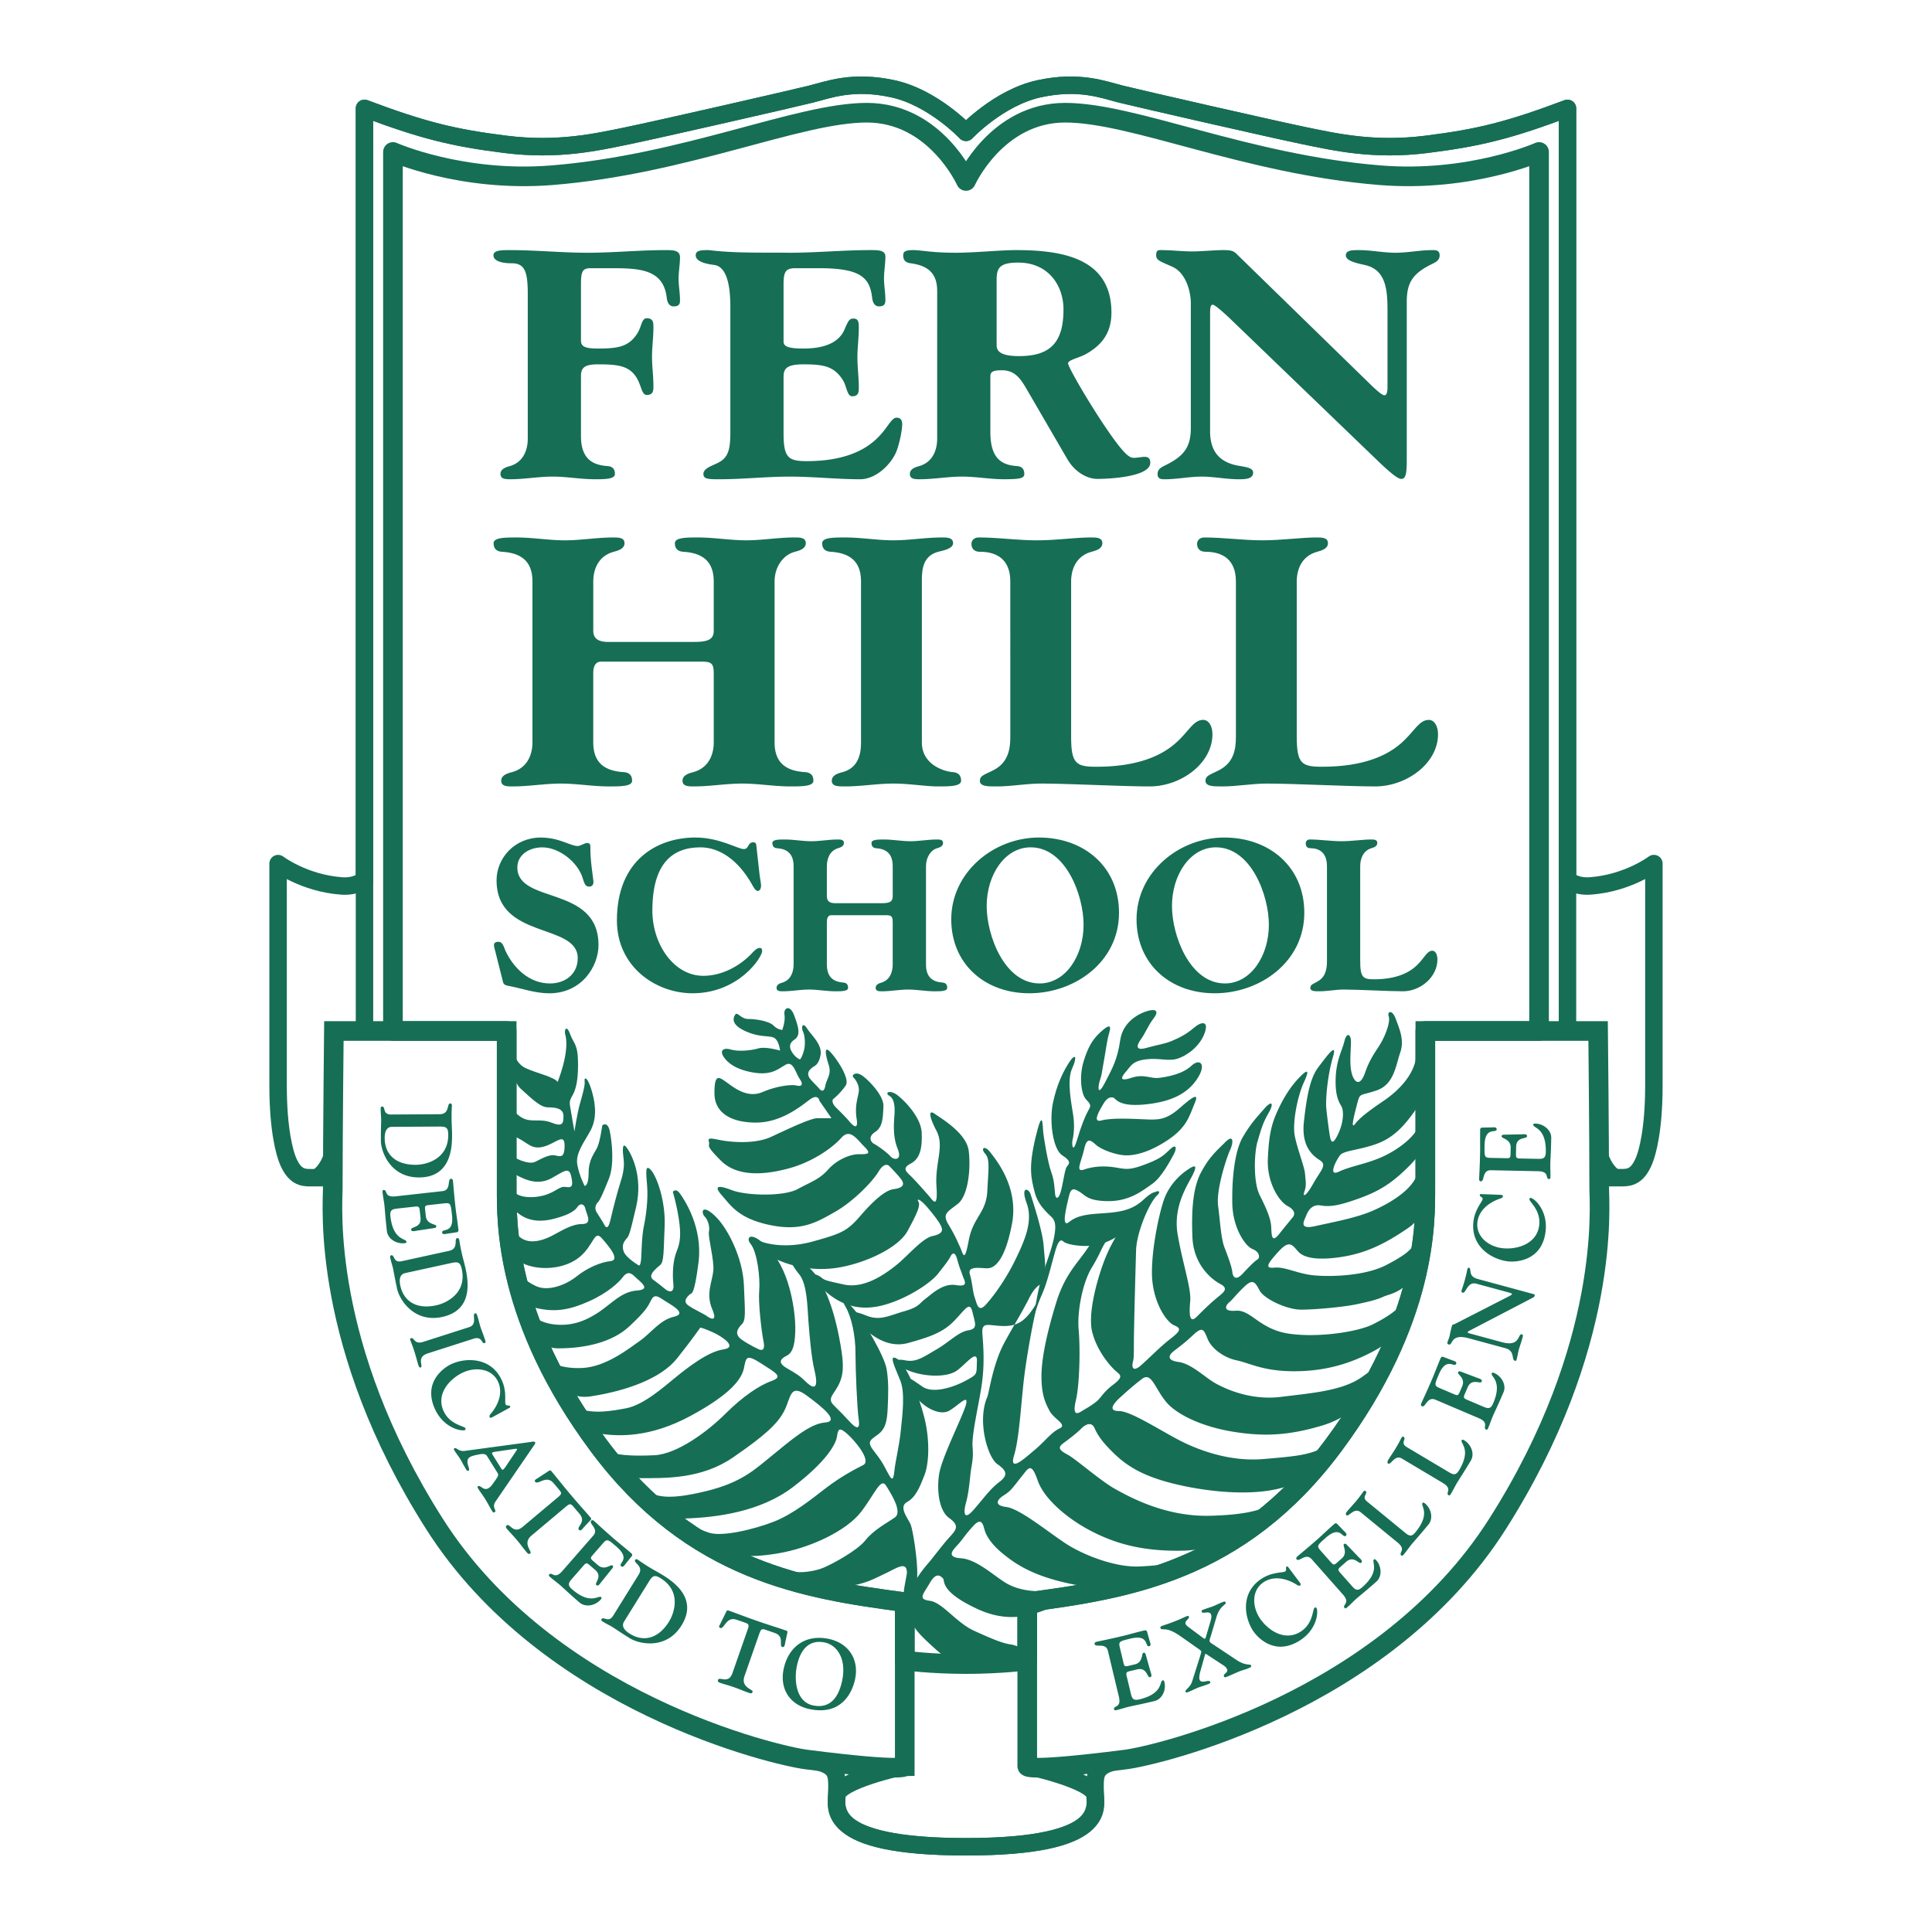
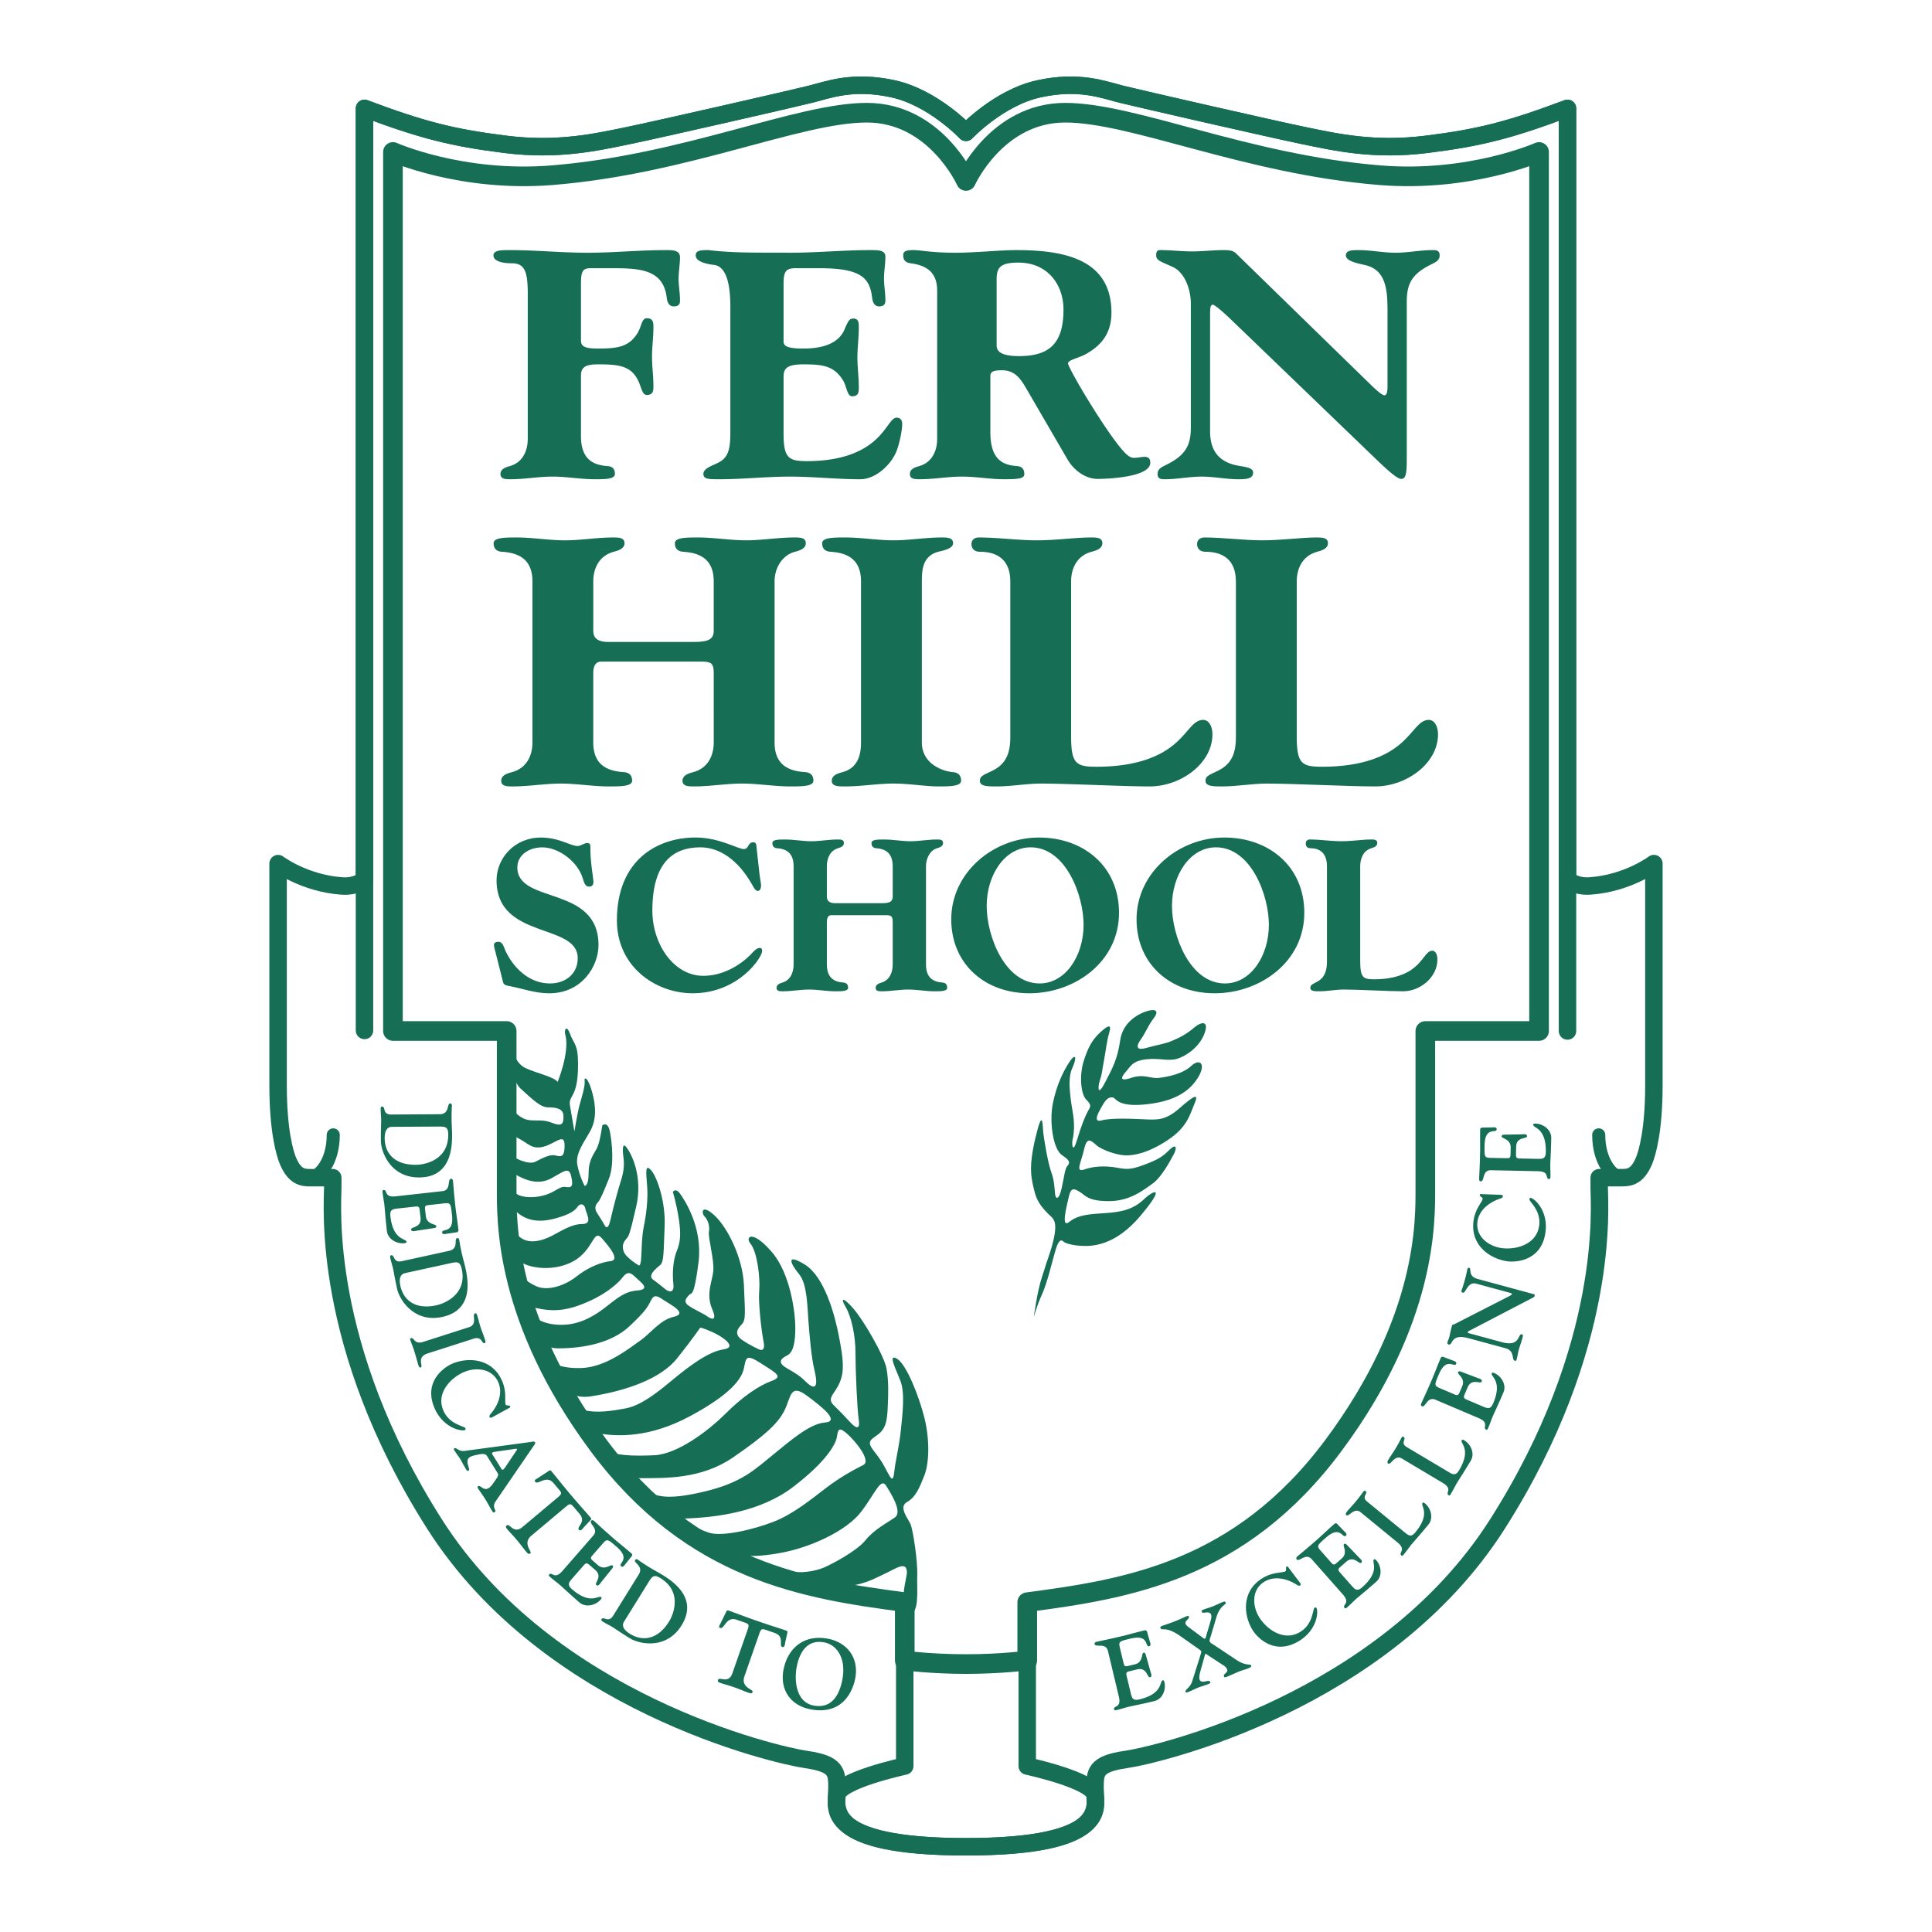
<svg xmlns="http://www.w3.org/2000/svg" width="2500" height="2500" viewBox="0 0 192.756 192.756">
  <path fill-rule="evenodd" clip-rule="evenodd" fill="#fff" fill-opacity="0" d="M0 0h192.756v192.756H0V0z" />
  <path d="M96.377 184.252c14.404 0 12.876-3.917 12.876-5.876 0-1.523 0-2.394 3.055-2.829 3.055-.435 25.75-5.657 37.098-23.502s10.146-31.881 10.146-33.513v-1.035h2.262c.764 0 1.551-.107 2.213-1.686.32-.764.982-3.047.982-7.508V86.159s-2.584 1.959-6.348 2.231c-1.527.111-2.273-.625-2.273-.625V10.812c-5.783 2.176-8.838 2.938-14.074 3.59-5.238.653-9.057-.218-12.221-.87-3.164-.653-16.477-3.7-18.223-4.135-1.746-.435-4.146-1.414-8.184-.544-4.037.871-7.31 4.353-7.31 4.353s-3.273-3.482-7.31-4.353c-4.038-.87-6.438.109-8.184.544-1.746.436-15.057 3.482-18.221 4.135-3.165.652-6.983 1.523-12.221.87-5.237-.652-8.292-1.414-14.076-3.59v76.955s-.745.736-2.272.625c-3.764-.271-6.347-2.231-6.347-2.231v22.144c0 4.461.661 6.744.982 7.508.662 1.578 1.45 1.686 2.213 1.686h2.26v1.035c0 1.632-1.2 15.668 10.147 33.513 11.348 17.845 34.043 23.067 37.099 23.502 3.055.436 3.055 1.306 3.055 2.829.001 1.957-1.526 5.874 12.876 5.874z" fill="none" stroke="#166e55" stroke-width="1.741" stroke-linecap="round" stroke-linejoin="round" stroke-miterlimit="2.613" />
  <path d="M30.942 117.497c.847 0 2.307-1.495 2.307-4.269m128.565 4.269c-.848 0-2.309-1.495-2.309-4.269" fill="none" stroke="#166e55" stroke-width="1.306" stroke-linecap="round" stroke-linejoin="round" stroke-miterlimit="2.613" />
  <path d="M156.389 102.863V10.812c-5.783 2.176-8.838 2.938-14.074 3.59-5.238.653-9.057-.218-12.221-.87-3.164-.653-16.477-3.7-18.223-4.135-1.746-.435-4.146-1.414-8.184-.544-4.037.871-7.31 4.353-7.31 4.353s-3.273-3.482-7.31-4.353c-4.038-.87-6.438.109-8.184.544-1.746.436-15.057 3.482-18.221 4.135-3.165.652-6.983 1.523-12.221.87-5.237-.652-8.292-1.414-14.076-3.59v91.997" fill="none" stroke="#166e55" stroke-width="1.741" stroke-linecap="round" stroke-linejoin="round" stroke-miterlimit="2.613" />
  <path d="M96.377 166.024c3.419 0 6.111-.346 6.111-.346v-5.826c9.82-1.306 21.168-3.021 30.551-15.642 9.383-12.622 9.166-22.415 9.166-25.679v-15.669h11.348v-87.7s-6.838 3.047-15.857 2.321c-13.393-1.078-24.588-6.238-31.424-6.238-6.838 0-9.894 6.809-9.894 6.809s-3.055-6.809-9.893-6.809-18.032 5.161-31.424 6.238c-9.02.726-15.857-2.321-15.857-2.321v87.7h11.348v15.669c0 3.264-.218 13.057 9.166 25.679 9.383 12.621 20.731 14.336 30.551 15.642v5.826c-.002.001 2.69.346 6.108.346z" fill="none" stroke="#166e55" stroke-width="1.958" stroke-linecap="round" stroke-linejoin="round" stroke-miterlimit="2.613" />
  <path d="M90.267 158.138c.141-.701.219-1.196.219-1.196 0-1.306-1.091-.436-2.292.108s-3.273 1.959-8.183.871c-4.91-1.089-3.492-1.959-3.492-1.959s.764.436 2.073.762c1.31.326 2.837 0 3.601-.326.764-.327 3.273-1.633 4.146-2.721s2.183-1.74 2.946-2.285c.764-.544-.328-2.285-.873-3.155-.546-.87-1.091.762-2.51 2.611-1.418 1.851-5.019 3.591-8.292 4.135-3.273.544-4.583.218-6.766-.87-2.182-1.088-2.291-2.176-2.291-2.176s.873.543 2.183.979c1.309.436 4.474-.326 6.438-1.088s3.818-2.285 5.237-3.373c1.418-1.088 2.837-1.85 3.709-2.285.873-.436-.873-2.502-1.637-3.155s-.873-.436-.982.326-1.091 2.503-4.364 5.005c-3.273 2.503-7.638 3.047-10.802 3.156-3.165.108-4.583-3.265-4.583-3.265s0 .218.982.653c.982.435 2.073.762 5.673-.109 3.601-.87 4.91-2.176 6.656-3.59 1.746-1.415 3.71-3.156 5.237-3.265 1.527-.109-.218-1.523-1.854-2.721-1.637-1.196-1.528.218-2.183 1.523-.654 1.306-1.964 2.503-5.128 4.679-3.165 2.176-6.765 2.067-9.275 2.067-2.509 0-3.601-2.829-3.601-2.829.982.545 2.728.653 5.019.545 2.292-.109 5.347-2.395 7.092-4.136 1.746-1.74 3.382-2.829 4.583-3.264 1.2-.436.546-.762-.981-1.741-1.528-.979-1.528-.652-1.746.436s-1.31 2.611-5.347 4.787c-4.037 2.177-7.201 2.067-9.165 1.741s-2.51-2.503-1.31-2.285 2.291.108 4.037-.218 3.71-2.067 4.91-3.047c1.2-.979 3.273-2.611 4.801-2.828 1.527-.218-.109-1.306-1.091-1.741-.982-.436-1.2-.436-1.2-.436s-.655.979-2.292 3.047-5.128 3.265-8.62 3.809c-3.492.544-4.256-3.591-4.256-3.591s.982.87 3.383.762c2.4-.109 4.691-1.959 5.783-2.721s1.964-2.067 3.382-2.394c1.419-.326-.327-1.196-.981-1.632-.655-.436-.982-.653-1.31 0-.327.652-.545 1.088-2.183 2.611-1.637 1.523-4.255 2.176-7.092 2.176s-2.837-3.591-2.837-3.591.654.979 2.4 1.197c1.746.218 3.164-.326 4.474-1.197 1.31-.87 2.291-2.067 3.819-2.176s.327-.87-.218-1.415c-.546-.543-.873-.326-1.2.109s-1.419 1.523-3.383 2.394c-1.964.871-3.382 1.088-5.237.653-1.854-.436-1.746-3.482-1.746-3.482s.545.762 1.746 1.306 2.946-.108 4.037-.979c1.091-.87 2.4-1.414 3.383-1.522.982-.109-.109-1.415-.873-2.285s-.764.653-2.182 1.85-3.819 1.415-5.456.762-1.637-4.135-1.637-4.135-.109.108.873 1.197c.982 1.088 2.509.544 3.382.108.873-.436 1.964-1.197 3.055-1.197 1.091 0 .437-.979.327-1.523-.109-.544-.545-.544-.764-.217-.218.326-.655.762-2.291 1.196-1.637.436-2.946.218-4.037-.87-1.092-1.088-.109-2.067-.109-2.067.109.762 1.637.979 2.946.653 1.309-.327 1.637-.979 2.292-.871.655.109.764-.108.545-1.088s-.764-.436-1.964.218c-1.2.652-2.4.326-3.709-.436-1.31-.762-.437-2.285-.328-1.959.109.327 1.746 1.089 2.401.763.655-.327 1.418-.763 1.964-.653.545.108.981.326.981-.979s-.873-.218-2.073.108c-1.201.327-1.528-.326-2.619-.87-1.091-.544-.873-3.373-.873-3.373s.546.979 1.418 1.414c.873.436 1.746 0 2.837.436s1.2.109 1.2-.652-.764-.871-1.528-.871-1.527-.762-2.728-1.85-.836-4.025-.836-4.025.218 1.45 1.309 1.958 2.837.871 3.201 1.378c0 0 1.164-2.828.8-4.569-.218-.58.072-1.233.437-.218.363 1.016.8.943.8 3.047s-.363 2.756-.654 3.264c-.291.509-.146.799-.073 1.307s.364 2.104.364 2.104.291-1.813.509-2.611c.218-.799.582-1.959.51-2.395-.073-.435.291-.507.727 1.016.437 1.523.437 2.829-.146 3.917-.582 1.089-1.528 2.249-1.31 3.409.218 1.161.728 2.104.728 2.104s.399.055.399-1.306c0-1.359.6-1.959.873-2.557.272-.6.491-2.176.491-2.176s.545-.491.764.652c.218 1.142.437 3.318-.109 4.678-.546 1.36-.873 2.122-1.091 2.34-.219.218-.382.599-.11 1.034.273.436.601.925.71 1.142.109.218.381.762.655-.435.272-1.197.764-3.047.982-3.7.218-.652.437-1.522.327-2.338-.109-.817-.164-1.741.272-1.197.437.544 1.692 2.829.982 5.93-.709 3.1-.764 2.938-.982 3.21-.217.271-.491.599-.272 1.251s1.528 1.414 1.528 1.414.163.056.218-.652c.054-.707.054-2.23.272-3.265.219-1.034.437-2.666.327-4.025-.108-1.361-.218-2.23.383-1.577.6.652 1.472 3.155 1.363 5.603-.109 2.449-.054 3.537-.437 3.862-.381.328-1.31 1.034-.709 1.47.6.435.982.762 1.254.979.273.217.874.435.764-.545-.109-.979-.054-2.338.328-3.264.383-.925.437-1.741.218-3.209-.218-1.47-.6-2.721-.6-2.721s.272-.436.708.162c.437.599 2.292 3.374 1.855 6.855-.437 3.482-.709 3.047-.873 3.21-.163.163-.764.653-.163 1.089.599.435 1.637.869 1.964 1.142 0 0 1.091.762.437-.762-.655-1.523 0-2.72.109-3.808.109-1.089-.545-3.373-.436-3.918.108-.544-.109-1.196-.437-1.523-.328-.326-.328-1.306.981-.108 1.31 1.197 2.837 4.243 2.946 6.964.109 2.72.218 3.481-.218 3.917-.436.436-.764.979 0 1.523s1.746.979 1.746.979.655.326.437-.762c-.218-1.088-.545-3.917-.437-5.114.109-1.196-.182-3.851-.873-4.679-.545-.652.109-1.469 2.073.762 1.964 2.23 2.401 6.256 2.401 7.616s-.165 2.448-.818 2.775c-.656.326-.983.707-.055 1.251.927.544 1.309.762 1.855 1.306.545.544 1.494 1.27.928-1.088-.329-1.36-.492-3.536-.601-4.896s-.109-3.7-.928-4.679c-.817-.979-1.418-2.176.546-.979s3.001 4.95 3.438 7.236c.437 2.284.545 3.427.054 4.569-.49 1.143-1.31 1.523-.6 2.23.708.708 1.091 1.088 1.637 1.688.546.598 1.036.87.873-.218-.165-1.088-.327-5.006-.327-6.692 0-1.688-.383-3.536-.982-4.57-.601-1.033-.165-.925.818.218s3.055 4.679 3.273 5.984c.218 1.306.164 2.558.109 3.809-.054 1.252-.163 2.122-.982 2.72-.818.6-1.145.708-.327 1.741.818 1.034.981 1.47 1.309 2.067.328.6.545.979.655-.109.109-1.088.492-2.502.654-4.134.165-1.633.437-3.7-.054-4.95-.492-1.252-1.255-2.721-.328-2.177.927.544 2.183 3.7 2.728 5.876s.492 4.515 0 5.767c-.492 1.251-.873 2.177-1.746 2.665-.873.49.163 1.688.381 2.231.219.544.709 3.591.654 5.06-.054 1.469.273 3.917-.873 3.917-.645-.002-.537-2.124-.373-2.94z" fill-rule="evenodd" clip-rule="evenodd" fill="#166e55" />
-   <path d="M98.504 139.369c-1.047 2.438.057 6.038.982 6.69.928.653 1.146 1.089.221 1.797-.928.706-1.475 1.523-2.564 2.773-1.092 1.252-.983.055-.765-.706.218-.762.327-1.741.437-2.775.109-1.033.329-1.523.219-2.774-.11-1.252.654-4.352.926-6.311.273-1.959.164-3.591.055-4.951-.107-1.36.602-.815 2.184-.815 1.58 0 2.346-.762 3.383-2.558 1.037-1.795.654-3.917.545-5.44s-1.145-4.625-1.311-5.169c-.164-.544-1.037-.87-.381.925.654 1.795-.219 3.755-1.146 5.658-.926 1.905-2.072 3.482-2.891 4.407s-.928-.055-1.146-.653c-.217-.599-.217-1.414-.491-2.339-.272-.926 1.254-.545 1.856-.598.6-.056 1.637-.708 2.346-4.408.709-3.699-1.637-6.473-2.182-7.181-.547-.708-.982-.38-.492.163.492.545.328 1.469.217 3.7-.107 2.229-1.416 2.611-1.854 4.95-.437 2.34-.545 1.359-.873.652-.327-.707-.491-1.142-1.146-2.229-.655-1.089-.109-1.252.927-2.067 1.036-.816 1.31-3.482 1.091-5.278-.218-1.794-2.782-3.265-3.382-3.699-.601-.436-.655.108.164 1.688.818 1.576-.164 3.153 0 5.549.163 2.393-.382 1.359-.819.87-.436-.49-1.2-1.36-1.69-1.85-.492-.49-.982-.816-.055-1.306.928-.49 1.146-1.522 1.091-3.046-.054-1.525-1.637-3.157-2.4-3.755-.764-.599-1.363-.272-.818.054.546.327.546 1.252.491 2.014-.054.762-.163 2.067.327 3.264.492 1.197-.381 1.144-.708.762-.327-.38-1.31-1.088-1.637-1.25-.327-.164-.655-.708.109-1.197.764-.49.764-1.47.817-2.558.055-1.088-1.582-2.721-2.182-3.102-.599-.381-1.036 0-.818.219.219.217.6.761.546 1.359-.055.598-.437 1.415-.219 2.774.219 1.36-.545.49-.764.219-.218-.273-.945-.998-1.31-1.361-.363-.362-.4-.725-.254-.834a6.72 6.72 0 0 0 1.236-1.342c.437-.653-.8-2.539-1.491-3.301-.691-.762-.546.182-.218 1.197.327 1.016-.182 1.378-.328 2.14-.146.762-.473.436-.654.218-.182-.218-.8-.798-.946-1.052-.332-.579.218-.906.328-1.016.108-.108.618-.181.8-1.233.182-1.052-.909-1.958-1.346-2.647-.437-.688-.618-.146-.4.326s.218 1.342.109 1.777c-.109.436-.291.943-.437.979 0 0-.327-.109-.654-.544-.327-.436-.546-.979.109-1.415.655-.435.437-1.196 0-2.394-.436-1.196-1.091-.762-.982-.108.109.652-.218 1.523-.218 1.523s-.437 0-.873-.436-1.746-.653-2.51-.653-1.091-.762-1.31-.435c-.218.326-.437.979.982 1.632 1.418.653 2.291.436 2.837.653.545.217.654 1.305.654 1.305s-1.418-.435-2.182-.217c-.764.217-1.964.326-2.728.108s-1.091.108-.764.653c.327.544 1.091 1.306 2.946 1.632 1.854.326 2.51-.326 3.273-.762s.982.762 1.418 1.414c.437.653.109.762-.327.653s-1.854 0-3.382.652c-1.528.653-2.837-.435-3.601-.979s-1.2-.871-1.2 1.088S72.918 112 75.427 112s4.474-1.632 5.347-2.285c.873-.652.982.109.982.109l1.2 1.74h-1.418c-.655 0-2.946 1.088-4.583 1.851-1.637.762-4.037.544-5.128.326s-1.2-.218-1.091.218c.108.435-.437.218 1.2 1.85 1.637 1.633 4.365 1.414 6.765.762s4.364-2.067 5.237-3.047 1.527.109 2.292.87c.764.762.327.762-.545.762-.873 0-2.183.545-3.056 1.524-.873.979-1.637 1.196-3.055 1.958-1.419.762-5.128.653-6.547.108-1.418-.544-1.855-.435-.982.545.873.979 1.636 2.284 4.801 2.938 3.165.652 4.692-.326 6.438-1.306 1.745-.979 3.709-2.938 4.364-4.026.654-1.088 1.091-.544 1.091-.544s.546.544 1.091 1.197c.545.652.218.979-.655 1.088s-2.073 1.196-3.382 2.72c-1.31 1.523-1.964 1.741-4.692 2.503s-4.914.225-5.674-.218c-.654-.38-1.146 0 .709 1.252 1.854 1.251 4.419 1.959 7.092 1.633 2.673-.328 6.328-1.905 7.312-3.7.98-1.796 1.308-2.558 1.091-2.938-.219-.382.217-.219.872.544.655.762 1.146 1.413 1.365 1.85.218.436.218.815-.819 1.033-1.036.218-2.454 1.959-3.6 2.883-1.146.926-3.219 2.395-5.239 1.96-2.018-.436-1.909-.436-2.345-.762-.437-.327-1.637-.654.055 1.033 1.691 1.687 3.6 2.394 5.946 1.85 2.346-.544 4.91-2.177 5.728-3.21.819-1.033 1.091-1.415 1.255-1.74.163-.326.437-.49.654.325.219.816.382 1.144.546 1.632.163.49.654 1.144-.654.926-1.31-.218-2.4.87-3.056 1.36-.654.489-.601.815-2.128 1.251-1.528.436-2.399.979-3.764.436-1.364-.544-2.073-.599-.873.652 1.2 1.252 2.946 2.666 5.073 2.067 2.128-.598 3.438-1.033 4.583-2.23 1.146-1.197 1.528-1.958 1.802-.816.271 1.144.545 1.633-.438 1.795-.981.164-1.854 1.144-3.164 1.905s-2.019 1.306-3.11 1.088c-1.091-.218-1.582.164.109.925 1.692.762 4.038.801 5.02.109.927-.653 2.073-2.231 2.018-.926s.109 1.252-1.091 1.905c-1.2.652-3.273 1.359-4.364.598s-2.237-1.632-1.2.218c1.036 1.85 2.946 2.774 3.928 2.176.982-.598 1.909-1.686 1.637-.598-.273 1.088-2.4 5.223-2.673 6.909-.272 1.687 0 3.699.982 4.406s.818 1.089.109 1.851c-.708.762-1.667 2.071-2.182 2.665-1.036 1.197-1.418 1.959-1.8 2.829-.382.87-.437 1.632-.382 1.796.579 1.73.982 2.23 3.055 4.08s3.874 1.36 7.42 1.088c3.545-.271.764-1.577-.055-1.687-.818-.108-1.855-.544-3.656-1.36-1.799-.815-3.164-2.829-4.418-2.992-1.255-.163-.654-.652 0-1.795.655-1.143 1.091-.653 1.31-.436s-.371 1.287 3.437 3.047c4.475 2.066 7.256-.436 9.984-1.143 2.727-.707-.164-.925-2.184-.707-2.02.217-3.6 0-4.801-.653-1.199-.653-3-2.447-4.637-2.557-1.637-.108-.709-.925-.272-1.414.437-.49.764-1.034 1.529-1.851.764-.816.928-.163 1.09.436.164.598.709 1.469 1.855 2.395 1.145.924 2.893 2.229 7.037 3.046 4.146.815 8.783-.979 11.457-2.176 2.674-1.197.764-1.034-.436-.49-1.201.544-2.074.762-4.475.87-2.4.109-5.619-1.142-7.42-2.339-1.801-1.196-4.527-3.428-5.838-3.591-1.309-.163-.928-.762-.217-1.196.709-.436.982-.926 1.691-1.796.709-.871.98-1.577 1.637.326.654 1.904 3.055 3.863 5.236 5.006s4.91 2.122 9.33 2.013c4.418-.108 8.291-3.319 9.547-4.569 1.254-1.252.873-1.252-.164-.49-1.035.762-2.346 1.469-6.766 1.578-4.418.108-7.965-1.85-9.438-2.667-1.473-.815-3.928-2.991-4.746-3.427s-1.037-.707-.438-1.143 1.311-.979 1.801-1.469c.492-.49 1.037-.652 1.309-.055.273.599.654 1.306 2.02 2.611 1.363 1.306 3 2.231 5.838 2.938 2.838.708 6.766 1.197 9.82.653s3.764-1.687 4.91-2.992c1.145-1.306 1.963-2.23.436-1.36-1.527.871-3 .979-6.164 1.252-3.164.271-6.164-.762-8.131-1.741-1.963-.979-5.072-3.046-6.271-3.046-1.201 0-.492-.817.107-1.361.602-.544 1.254-1.142 2.184-1.85.926-.707 1.254.87 2.346 2.231 1.09 1.359 3.711 2.556 6.766 3.046 3.053.489 5.455.381 8.783-.599s4.473-3.047 5.51-4.896.545-1.414-1.42 0c-1.963 1.415-5.072 1.632-8.127 2.014-3.057.38-5.566-.816-6.547-1.36-.982-.545-2.4-1.959-3.656-2.121-1.254-.164-.98-.708-.49-1.089s1.037-.761 1.963-1.632c.93-.87 1.037-.49 1.42.436.381.924 1.582 1.849 2.891 2.121 1.311.271 2.619 1.088 5.729 1.088s5.729-.762 8.238-2.176c2.51-1.415 3.055-4.353 3.438-5.495.381-1.143 0-1.251-.383 0s-1.91 2.23-3.438 2.992-5.51 1.36-8.4.925c-2.893-.435-3.764-2.394-5.238-2.284-1.473.108-.982-.599-.654-.871s.709-.816 1.527-1.578c.818-.761 1.037-.38 1.473.436.436.816 2.674 1.904 4.146 1.904s4.311-.272 5.564-.544c1.256-.272 1.965-.436 2.674-.762s3.055-.49 3.656-4.352c.6-3.863.109-3.157-.219-1.851s-.982 1.904-3.164 3.046c-2.182 1.143-5.729 1.198-7.312 1.034-1.58-.163-2.836-.87-3.873-.762s-.654-.435.438-1.632 1.363-.598 1.963.055c.602.653 2.074.871 4.42.489 2.346-.38 4.256-1.306 6.547-2.883 2.291-1.578 1.691-4.517 1.691-6.095 0-1.577-.381-1.468-.709.382s-2.945 3.319-4.582 4.025c-1.637.708-4.037 1.144-5.729 1.523-1.693.382-1.037-.598-.875-1.034.166-.434.547-1.195 1.475-1.033.928.164 1.855 0 3.818-.706 1.963-.708 3.164-1.47 4.637-2.884 1.475-1.415 1.855-2.068 1.965-4.462s-.273-1.523-.545-.218c-.273 1.306-2.184 2.721-3.766 3.427-1.582.708-3.164.926-4.309 1.47-1.146.545-.275-1.142.107-1.632s1.855-.49 3.656-1.142c1.799-.653 2.891-1.96 3.982-3.537 1.09-1.578 1.199-5.114.873-7.128-.328-2.012-.764-.598-.873 1.633s-2.074 3.917-3.273 4.733c-1.201.816-2.346 1.632-2.838 2.285-.49.652-.162-.653.164-1.904.328-1.252.219-.816 1.965-1.415 1.746-.598 1.908-2.501 2.346-3.754.436-1.25-.055-2.339-.438-3.373-.381-1.034-.871-.706-.707-.271.162.435-.164 1.522-.656 2.448-.49.925-1.145 1.578-1.691 3.155-.545 1.578-1.145.925-1.363 0s-.055-2.23-.055-3.047c0-.815-.436-.979-.654-.055s-.82 1.851-.873 3.754c-.055 1.905.436 2.449.6 2.774.164.327.273 1.36-.326 2.666-.602 1.306-.766.817-.875.109a55.76 55.76 0 0 1-.326-2.557c-.109-1.034.164-3.537.654-5.169s-.654-.054-1.473 1.034-1.145 2.937-1.418 5.386c-.273 2.447.818 3.373 1.582 3.863.764.489.109.979-.656 2.339-.762 1.36-1.09 1.36-.871.762s.109-1.033.055-1.741-.82-2.611-1.037-3.863c-.219-1.251.273-3.862.928-5.276.654-1.415.273-1.252-.547-.381-.816.871-1.473 1.904-2.072 3.209-.6 1.307-.873 2.34-.982 4.788-.109 2.447 1.146 4.299 1.965 4.734.818.434.709.87.545 1.088s-.545.652-1.363 1.686c-.818 1.034-.764.055-.818-.762-.055-.815-.49-1.795-1.146-3.101-.654-1.306-.545-4.243-.217-5.331.326-1.088.49-1.796 1.09-2.83.6-1.033.328-1.305-.383-.489-.707.816-1.361 1.469-2.182 2.884-.816 1.413-1.09 4.188-1.037 6.638.057 2.447 1.311 4.243 2.02 4.515.709.272.764.87.492 1.033-.273.164-.764.654-1.475 1.415-.709.762-.98.327-1.037-.163-.053-.489-.381-1.415-.762-2.394-.383-.979-.438-2.557-.654-4.188-.221-1.633.871-4.898 1.199-5.604.328-.707.381-1.633-.492-.762-.871.87-1.582 1.468-2.4 2.991-.818 1.524-.98 3.755-.871 6.476.107 2.72 1.854 4.189 2.781 4.678.928.49.273.871-.438 1.47-.707.599-1.145 1.033-1.908 1.795s-.764-.326-.654-1.577c.109-1.252-.764-3.754-1.256-6.638-.49-2.884 1.092-5.06 1.527-5.984.438-.925.273-1.034-.654-.381s-1.691 1.578-2.127 2.611c-.438 1.034-1.311 4.733-1.311 7.562s1.42 4.95 2.238 5.276c.818.327.49.653-.492 1.415-.98.762-2.127 1.958-2.891 2.611-.766.653-.873.108-.766-.326.109-.436.109-.653.109-1.959s.166-7.452.221-9.249c.053-1.795 1.334-4.792 2.127-5.494.49-.435 0-.979-2.018 1.306-2.02 2.285-2.893 4.135-3.438 5.657-.547 1.524-1.527 4.896-1.037 6.747.49 1.85 1.691 3.21 2.182 3.699.492.489 1.092.599-.055 1.469s-1.199 1.306-1.746 1.741c-.545.435-.98.652-1.418.926-.436.271-.982.543-.6-1.089.381-1.632.436-5.223.273-7.019-.164-1.795.381-4.679 1.309-6.202.926-1.522.982-2.067 1.582-2.829s-1.037-.544-2.018.925c-.982 1.47-2.238 2.558-3.111 5.387s-1.473 5.494-1.473 7.345c0 1.85.381 2.665.818 3.482.438.814 1.801 1.358.982 1.74-.818.381-1.42 1.251-2.455 2.121-1.037.871-2.619 2.34-2.072.545.545-1.795.709-5.55 1.035-8.053.328-2.502 1.146-7.127 1.691-8.27.545-1.142-.436-.924-1.199.599-.764 1.523-1.758 3.095-2.566 4.625-1.089 2.072-1.47 4.9-1.636 5.282z" fill-rule="evenodd" clip-rule="evenodd" fill="#166e55" />
  <path d="M104.561 125.551c1.158-3.318.602-3.755.49-3.973-.107-.218-1.416-1.088-1.799-2.556-.383-1.47-.654-2.504.053-5.496.711-2.992.711-1.414.766-.706.055.706.49 3.264.818 4.133.326.872.326 1.796.383 2.231.053.436.381.6.652-.652.273-1.251.328-1.904.547-2.177.217-.271.438-.49-.49-1.088-.93-.598-1.311-3.373-.93-5.223.383-1.85 1.037-3.156 1.637-4.08.602-.926.82-.544.273.652-.545 1.196-.053 3.536.109 4.624.164 1.088.055 2.013-.055 2.448-.107.437 0 1.524.438.055.436-1.468.818-2.394 1.092-2.883.271-.49.381-.599-.164-1.144-.547-.543-.711-2.394-.273-3.808.438-1.415.873-2.177 1.637-2.884s1.199-.925.928 0c-.273.925-.328 1.741-.547 2.884-.217 1.143-.164 1.196-.381 1.85-.219.652-.273 1.741.49.272.764-1.47 1.254-2.34 1.527-4.243.273-1.905 1.965-2.721 2.783-2.938.818-.219 1.092.054.547.762-.547.707-.82 1.469-1.256 2.067-.438.598-.602 1.197.545.87 1.146-.326 1.801-.381 2.564-.707s1.418-.653 2.182-1.306c.766-.653 1.527-.708 1.037.599-.492 1.305-1.801 2.23-2.729 2.502-.926.272-1.744-.109-3.109.055-1.363.164-1.527.708-1.963 1.196-.438.491-.818 1.089.49.653 1.311-.436 1.908.108 2.783 0 .873-.108 2.346-.381 3.219-1.197s1.582-.163.545 1.36c-1.037 1.524-2.781 2.284-5.346 2.503-2.566.217-2.729-.652-3.002-.707-.271-.056-.6 0-.98.652-.383.652-1.146 1.904-.164 1.632s3.055-.163 4.309-.108c1.256.055 2.074.108 3.438-1.088 1.363-1.197 2.018-1.633 1.527-.489-.49 1.142-.709 2.339-2.672 3.645-1.965 1.306-3.438 1.577-4.311 1.523s-2.291-.544-2.838-1.034c-.545-.489-.926-.815-1.199.437-.273 1.251-.928 2.339 0 2.013.928-.327 2.02-.381 3.055-.218 1.037.163 1.363.326 2.838-.218 1.473-.544 1.908-.817 2.617-1.523.709-.707.764-.162.438.435-.328.6-1.201 2.286-2.127 2.938-.928.652-2.238 1.74-4.365 1.74s-2.346-.598-2.893-.924c-.545-.327-.871-.49-1.09.489s-.818 3.21.053 2.503c.873-.707 2.021-.772 3.547-.871 1.691-.108 2.838-.38 3.873-1.36 1.037-.979 2.238-1.414-.326 1.632-2.564 3.048-4.91 3.048-5.893 2.993-.98-.054-1.637-.272-1.801-.436s-.436-.271-.764.816c-.326 1.089-.818 3.265-1.363 4.461-.547 1.197-.818 2.285-.818 2.285s.328-2.558.818-4.025c.49-1.468.164-.597.6-1.848z" fill-rule="evenodd" clip-rule="evenodd" fill="#166e55" />
-   <path d="M80.448 175.547c-3.062-.39-25.751-5.657-37.099-23.502-11.347-17.845-10.147-31.881-10.147-33.513 0-5.441.109-15.669.109-15.669h17.24v15.669c0 3.264-.218 13.057 9.166 25.679 9.383 12.621 20.731 14.336 30.551 15.642V176.2c-.001 0 .436.653-9.82-.653z" fill="none" stroke="#166e55" stroke-width="1.958" stroke-miterlimit="2.613" />
  <path d="M96.377 184.252c14.404 0 12.876-4.135 12.876-5.077 0-1.523-6.766-2.975-6.766-2.975v-10.521s-2.691.346-6.111.346c-3.419 0-6.11-.346-6.11-.346V176.2s-6.765 1.451-6.765 2.975c.001.942-1.526 5.077 12.876 5.077z" fill="none" stroke="#166e55" stroke-width="1.741" stroke-linecap="round" stroke-linejoin="round" stroke-miterlimit="2.613" />
-   <path d="M112.309 175.547c3.061-.39 25.75-5.657 37.098-23.502s10.146-31.881 10.146-33.513c0-5.441-.109-15.669-.109-15.669h-17.238v15.669c0 3.264.217 13.057-9.166 25.679-9.383 12.621-20.73 14.336-30.551 15.642V176.2c-.001 0-.438.653 9.82-.653z" fill="none" stroke="#166e55" stroke-width="1.958" stroke-miterlimit="2.613" />
  <path d="M43.867 111.165c1.024-.006.686-1.074 1.057-1.078.101 0 .161.11.162.18.001.19-.039.391-.032 1.382.003.521.046 1.03.048 1.551.009 1.341-.134 4.255-3.275 4.273-2.9.018-3.82-2.59-3.826-3.66-.007-1.171.03-1.722.028-2.092-.002-.311-.043-.61-.045-.921-.001-.171-.043-.4.138-.4.381-.004.004.8.907.795l4.838-.03zm-4.761 1.26c-.662.003-.729.744-.725 1.135.009 1.562 1.039 2.666 3.116 2.654.954-.007 3.239-.51 3.225-3.013-.005-.75-.256-.81-.949-.804l-4.667.028zM42.867 120.22c-.429.048-.5.055-.452.483l.07.626c.096.855 1.018.784 1.039.982.007.07.04.177-.229.217l-1.768.267c-.129.024-.481.124-.508-.114-.036-.318 1.053-.157.937-1.191l-.082-.736c-.051-.458-.167-.404-.745-.34l-1.277.141c-.619.069-.982.069-.902.785.276 2.467 1.566 2.184 1.609 2.561.004.041-.018.113-.207.135-.778.086-1.663-.409-1.753-1.224-.169-1.513-.196-2.114-.251-2.612-.035-.308-.122-.722-.183-1.27-.014-.13.029-.195.089-.201.458-.051.004.765 1.221.63l4.669-.519c.898-.1.453-1.189.852-1.233.089-.01.179.06.194.2.046.408.085 1.129.256 2.651.079.707.195 1.389.293 2.263a.194.194 0 0 1-.167.221l-.983.148c-.128.025-.452.111-.477-.118-.053-.467 1.201.18.985-1.741-.134-1.203-.148-1.241-.836-1.165l-1.394.154zM44.808 124.797c1-.218.446-1.193.808-1.273.098-.021.181.073.195.142.042.186.045.39.258 1.358.112.508.261.997.373 1.507.288 1.309.758 4.189-2.311 4.859-2.833.621-4.277-1.737-4.507-2.784-.251-1.144-.332-1.69-.411-2.051-.066-.304-.17-.588-.237-.892-.038-.166-.125-.383.051-.42.372-.082.171.781 1.055.588l4.726-1.034zm-4.393 2.222c-.647.143-.556.88-.472 1.262.335 1.525 1.575 2.392 3.603 1.946.931-.202 3.061-1.172 2.523-3.615-.161-.733-.418-.737-1.095-.591l-4.559.998zM42.671 135.03c-1.175.376-.392 1.304-.698 1.4-.105.035-.17-.039-.241-.259-.113-.352-.189-.717-.428-1.46-.133-.41-.302-.809-.382-1.056-.028-.085.034-.126.081-.142.335-.107.307.658 1.215.368l4.586-1.47c.87-.278.256-1.27.591-1.377.162-.052.21.195.238.281.12.372.201.755.309 1.089.11.343.259.674.434 1.218.092.286.089.339-.025.376-.325.104-.212-.721-1.121-.43l-4.559 1.462zM49.198 141.352c-.088.049-.284.177-.351.021-.065-.146.101-.294.193-.411.685-.841 1.135-1.995.672-3.06-.587-1.351-2.199-1.539-3.434-1.005-1.299.561-2.804 2.083-2.041 3.837.618 1.424 2.096 1.528 2.2 1.767.02.045.009.147-.046.172-.369.159-2.182-.214-3.032-2.17-1.168-2.691 1.01-4.122 1.738-4.438 1.547-.669 3.993-.601 4.998 1.714.483 1.111.229 2.062.348 2.337.076.174.383.052.439.18.02.047.039.116-.007.136l-1.677.92zM48.598 145.279c-.09-.146-.236-.304-.919-.149-.208.046-.581.111-.785.238-.614.381.094 1.214-.136 1.356-.179.11-.284-.189-.395-.369-.169-.271-.294-.547-.464-.819-.159-.255-.346-.48-.5-.727-.075-.119-.176-.244-.065-.312.196-.123.415.343 1.024.26l6.593-.891c.173-.024.361-.083.43.028.048.075.042.104-.146.372l-3.787 5.527c-.436.646.182.899-.099 1.074-.146.09-.175.002-.319-.229-.19-.306-.299-.557-.648-1.117-.234-.374-.464-.667-.618-.913-.094-.153-.181-.254-.061-.327.248-.153.529.509 1.05.187.187-.116.303-.271.476-.507.489-.692.549-.787.41-1.009l-1.041-1.673zm1.339 1.125c.095.153.161.277.246.225.119-.074.182-.183.258-.289l1.108-1.652c.036-.094.052-.067.026-.11-.012-.018-.041-.045-.162-.03l-1.916.28c-.129.021-.255.028-.375.102-.085.053-.002.167.093.32l.722 1.154zM55.699 149.353c.369-.311.343-.419.077-.732l-.542-.644c-.732-.865-1.543.209-1.834-.135-.135-.162.072-.257.185-.325l1.117-.729c.083-.058.191-.147.288-.032.602.712 1.004 1.252 1.948 2.37.944 1.119 1.408 1.605 2.009 2.315.097.115-.011.206-.081.278l-.635.676c-.079.094-.308.43-.476.23-.259-.307.801-.777.027-1.632l-.551-.651c-.265-.313-.368-.358-.736-.05l-3.471 2.915c-.944.794.106 1.587-.109 1.768-.185.155-.291-.018-.478-.237-.259-.307-.442-.585-.875-1.099-.434-.513-.678-.74-.937-1.048-.116-.138-.234-.263-.064-.403.3-.252.661.923 1.575.156l3.563-2.991zM59.188 155.087c-.284.324-.33.377-.004.66l.479.414c.65.565 1.28-.109 1.432.022.053.046.148.103-.022.313l-1.12 1.391c-.078.104-.27.415-.452.258-.242-.211.669-.827-.119-1.511l-.56-.486c-.35-.303-.397-.186-.781.252l-.844.967c-.409.469-.677.714-.131 1.188 1.878 1.63 2.636.55 2.923.799.03.026.063.095-.061.238-.515.589-1.502.82-2.123.281-1.15-.999-1.578-1.424-1.957-1.753-.235-.204-.581-.449-.997-.812-.098-.085-.11-.162-.071-.208.302-.347.522.561 1.327-.36l3.085-3.535c.593-.679-.473-1.18-.21-1.481.061-.068.173-.076.28.016.31.27.829.772 1.988 1.779.537.466 1.086.89 1.752 1.468a.193.193 0 0 1 .026.276l-.621.772c-.079.106-.259.388-.433.236-.356-.309 1.006-.68-.455-1.949-.916-.795-.953-.813-1.409-.293l-.922 1.058zM63.722 157.098c.539-.867-.549-1.15-.354-1.466.054-.084.179-.077.238-.04.163.1.312.239 1.156.761.444.273.9.509 1.344.782 1.143.705 3.542 2.374 1.888 5.036-1.526 2.459-4.228 1.85-5.141 1.287-.999-.616-1.446-.939-1.761-1.135-.265-.163-.543-.287-.807-.45-.146-.09-.362-.177-.267-.33.201-.323.682.421 1.158-.345l2.546-4.1zm-1.459 4.689c-.349.562.246 1.01.579 1.215 1.331.822 2.816.539 3.91-1.222.502-.809 1.287-3.006-.845-4.322-.641-.396-.823-.215-1.188.373l-2.456 3.956zM74.606 162.548c.158-.452.081-.533-.309-.668l-.796-.276c-1.071-.372-1.219.965-1.646.816-.199-.069-.07-.258-.008-.374l.587-1.195c.042-.091.089-.223.232-.173.881.306 1.502.565 2.886 1.046s2.032.663 2.914.97c.142.049.095.182.073.278l-.2.906c-.02.12-.045.525-.292.439-.379-.132.29-1.074-.812-1.417l-.805-.279c-.389-.135-.5-.12-.659.332l-1.492 4.272c-.406 1.162.902 1.311.81 1.574-.079.228-.259.133-.533.038-.379-.133-.68-.279-1.314-.5-.634-.221-.96-.291-1.339-.423-.17-.06-.335-.106-.263-.314.13-.368 1.042.457 1.435-.667l1.531-4.385zM82.608 163.497c1.922.367 3.131 1.928 2.709 4.008-.279 1.373-1.368 3.655-4.505 3.021-1.978-.398-3.036-1.991-2.632-3.982.436-2.148 2.073-3.502 4.428-3.047zm-1.425 6.666c1.698.312 2.515-.892 2.846-2.521.439-2.167-.53-3.547-1.802-3.783-1.669-.307-2.436.948-2.724 2.37-.29 1.432-.086 3.608 1.68 3.934zM112.07 165.813c.102.419.117.487.537.387l.615-.146c.84-.2.654-1.102.85-1.148.068-.017.17-.062.244.198l.482 1.718c.041.124.184.46-.053.516-.311.075-.285-1.022-1.301-.78l-.723.172c-.449.106-.381.215-.246.778l.299 1.246c.145.604.188.965.893.797 2.42-.576 1.979-1.819 2.35-1.908.039-.01.115.004.158.189.182.759-.203 1.694-1.002 1.885-1.486.354-2.08.454-2.568.57-.305.073-.703.208-1.24.337-.127.03-.197-.005-.211-.063-.107-.447.76-.099.475-1.285l-1.09-4.559c-.209-.875-1.238-.301-1.332-.691-.021-.086.039-.183.176-.218.4-.096 1.111-.224 2.605-.579.693-.166 1.357-.365 2.217-.567a.193.193 0 0 1 .24.14l.27.954c.041.124.166.435-.059.487-.459.109.029-1.212-1.855-.762-1.18.28-1.217.299-1.057.971l.326 1.361zM119.738 165.231c.059-.206.137-.419.109-.484-.033-.084-.309-.266-.488-.39l-1.598-1.124c-1.512-1.063-1.844-.459-1.98-.803-.037-.094-.004-.148.164-.216.232-.093.547-.172 1.256-.451.709-.278.918-.403 1.172-.503.205-.081.221-.012.24.035.092.231-.455.404-.322.74.029.074.137.182.246.268l1.455 1.085c.076.056.168.128.234.102.064-.026.088-.186.125-.308l.379-1.278c.146-.5.158-.665.092-.833-.162-.409-.828-.019-.916-.242-.066-.168.09-.207.127-.223.439-.173.725-.242.986-.345.281-.11.547-.257 1.004-.437.158-.063.223-.034.264.067.086.214-.578.282-.92 1.438l-.551 1.852c-.076.246-.17.476-.129.578.057.139.203.211.451.372l2.225 1.481c.939.629 1.383.359 1.465.562.047.122-.049.181-.43.332-.217.084-.459.126-.902.312-.469.206-.771.346-1.059.46-.131.051-.264.125-.322-.024-.111-.279.453-.351.312-.704-.076-.196-.215-.303-.434-.442l-1.324-.867c-.217-.141-.369-.253-.406-.239-.029.012-.066.188-.152.49l-.367 1.307c-.096.359-.111.647-.061.777.195.493.938-.089 1.066.237.027.075-.023.137-.199.208-.459.179-.734.245-.996.348-.307.121-.592.275-.891.393-.195.078-.324.161-.377.03-.084-.213.449-.392.656-1.043l.796-2.518zM129.639 157.834c.061.08.215.257.068.345-.137.084-.307-.06-.434-.133-.932-.559-2.141-.841-3.133-.234-1.258.768-1.219 2.386-.516 3.529.738 1.203 2.461 2.475 4.096 1.477 1.326-.811 1.221-2.283 1.445-2.419.043-.026.145-.03.176.021.211.342.096 2.185-1.729 3.297-2.506 1.532-4.234-.417-4.646-1.092-.881-1.434-1.158-3.858.998-5.175 1.035-.633 2.014-.515 2.27-.672.164-.099 0-.386.119-.459.043-.025.109-.054.135-.012l1.151 1.527zM132.738 155.814c.287.322.332.375.656.091l.475-.417c.646-.569.059-1.28.209-1.412.053-.047.121-.134.309.062l1.234 1.289c.094.092.379.321.197.48-.24.212-.732-.77-1.516-.08l-.557.49c-.348.305-.236.368.148.803l.85.961c.412.465.621.762 1.162.285 1.867-1.643.893-2.533 1.178-2.783.029-.027.102-.051.229.091.518.586.617 1.592 0 2.135-1.143 1.006-1.621 1.374-1.998 1.704-.232.206-.521.515-.936.878-.098.086-.176.089-.217.044-.305-.346.627-.443-.184-1.359l-3.107-3.512c-.598-.675-1.236.313-1.502.013-.061-.068-.053-.181.053-.276.309-.271.877-.719 2.029-1.731.533-.47 1.025-.957 1.689-1.536a.19.19 0 0 1 .275.011l.688.716c.094.091.352.306.178.458-.354.311-.543-1.084-1.996.194-.91.801-.934.835-.475 1.353l.929 1.048zM140.02 152.782c.482.395.736.654 1.193.098 1.58-1.917.477-2.642.719-2.936.025-.031.094-.065.24.055.605.496.865 1.474.342 2.107-.969 1.176-1.381 1.614-1.701 2.001-.197.239-.434.588-.783 1.013-.084.102-.16.116-.207.078-.357-.292.547-.537-.398-1.312l-3.668-3.006c-.658-.54-1.17.505-1.439.282-.07-.058-.064-.193.07-.355.254-.31.656-.731.898-1.024.541-.657.586-.777.689-.9.133-.162.172-.194.266-.118.295.241-.443.556.145 1.038l3.634 2.979zM144.375 146.771c.535.319.824.538 1.195-.08 1.277-2.132.076-2.683.271-3.011.021-.034.082-.078.246.02.672.4 1.074 1.328.652 2.034-.783 1.305-1.125 1.801-1.383 2.229-.158.267-.342.647-.625 1.12-.066.112-.141.138-.191.106-.396-.236.459-.611-.592-1.237l-4.076-2.429c-.732-.437-1.082.674-1.383.494-.078-.046-.09-.183.018-.362.207-.344.539-.821.734-1.148.438-.73.465-.854.547-.992.109-.18.145-.218.246-.156.328.195-.355.614.299 1.006l4.042 2.406zM145.008 139.075c.396.168.463.196.633-.199l.246-.58c.34-.792-.498-1.181-.418-1.365.027-.064.053-.174.305-.076l1.67.635c.125.043.48.129.387.35-.127.294-.994-.381-1.404.577l-.293.682c-.18.423-.055.433.482.661l1.182.504c.57.243.889.421 1.172-.24.979-2.283-.287-2.67-.137-3.02.016-.037.07-.09.246-.016.719.308 1.244 1.174.922 1.928-.6 1.399-.873 1.936-1.07 2.396-.123.285-.252.688-.469 1.193-.051.12-.121.155-.176.132-.424-.181.373-.669-.752-1.148l-4.32-1.839c-.83-.354-.98.812-1.35.654-.084-.035-.127-.141-.07-.27.16-.377.482-1.023 1.086-2.433.279-.653.514-1.304.861-2.114a.192.192 0 0 1 .254-.109l.93.354c.123.041.447.124.357.336-.186.433-.957-.745-1.719 1.031-.477 1.114-.484 1.154.154 1.426l1.291.55zM146.518 133.515c-1.859-.503-1.523.749-1.988.623-.088-.023-.15-.093-.119-.209.049-.184.137-.348.186-.53.068-.251.098-.513.238-1.024.084-.309.119-.175.352-.299l5.326-2.725c.17-.088.318-.173.334-.231.016-.058-.096-.108-.338-.174l-3.225-.874c-.881-.238-1.027.987-1.346.9-.068-.018-.156-.073-.123-.201.041-.154.156-.423.338-1.09.166-.607.221-.956.244-1.042.049-.184.146-.157.174-.149.291.078-.164.836.854 1.112l5.432 1.472c.213.058.291.078.258.194-.035.135-.107.168-.203.214l-6.301 3.281c-.096.046-.16.091-.174.139-.016.059.047.097.135.119l3.291.893c1.859.504 1.539-.911 1.994-.787.135.037.061.275.025.399-.129.474-.258.792-.35 1.13-.084.309-.115.58-.188.842-.029.105-.033.312-.197.268-.387-.105.039-.985-.947-1.253l-3.682-.998zM149.629 119.206c.102.004.336-.006.312.163-.021.158-.238.2-.379.252-1.021.37-2.004 1.127-2.156 2.278-.195 1.458 1.09 2.447 2.424 2.624 1.402.187 3.479-.345 3.732-2.24.205-1.538-1.008-2.386-.973-2.644.006-.05.066-.133.127-.125.398.054 1.76 1.304 1.477 3.418-.387 2.907-2.994 3.015-3.779 2.911-1.672-.223-3.734-1.536-3.4-4.036.16-1.201.869-1.885.908-2.183.025-.188-.301-.241-.283-.38.008-.05.025-.119.076-.111l1.914.073zM150.197 115.552c.432.008.502.01.512-.42l.012-.631c.018-.86-.904-.91-.9-1.11.002-.069-.016-.18.256-.185l1.787-.034c.131-.007.494-.06.488.181-.006.32-1.064.019-1.086 1.059l-.016.741c-.01.46.113.423.695.435l1.283.027c.623.012.982.06.998-.66.051-2.483-1.268-2.369-1.258-2.75 0-.04.031-.109.223-.105.783.017 1.594.623 1.576 1.442-.031 1.521-.084 2.122-.094 2.622-.006.311.025.731.014 1.283-.004.13-.055.188-.115.187-.461-.009.098-.758-1.129-.783l-4.695-.097c-.904-.018-.605 1.119-1.006 1.111-.092-.002-.17-.084-.168-.224.01-.411.064-1.131.096-2.663.014-.711-.012-1.402.008-2.281a.19.19 0 0 1 .193-.196l.994-.02c.131-.008.465-.052.459.18-.01.47-1.168-.335-1.207 1.597-.025 1.212-.016 1.251.676 1.266l1.404.028zM52.655 29.354c0-2.233-.279-3.087-1.605-3.087-1.083 0-1.817-.263-1.817-.789s.803-.525 1.642-.525c2.583 0 5.168.264 7.751.264 2.584 0 5.168-.264 7.751-.264.769 0 1.467 0 1.467.722 0 .69-.14 1.413-.14 2.136 0 .722.14 1.412.14 2.134 0 .263 0 .624-.628.624-.559 0-.663-.59-.698-.887-.349-2.923-2.898-2.923-5.761-2.923h-1.851c-.804 0-.942.362-.942 1.611v5.616c0 .624.488.789 1.71.789 2.025 0 3.073-.198 3.912-1.512.453-.722.418-1.511.942-1.511.664 0 .664.46.664.92 0 .986-.14 1.938-.14 2.923 0 .953.14 1.938.14 2.923 0 .427 0 .887-.664.887-.524 0-.524-.953-1.047-1.774-.733-1.117-1.781-1.281-3.807-1.281-1.291 0-1.71.295-1.71 1.149v6.012c0 2.299 1.187 2.89 2.653 2.989.454.032.733.262.733.788s-1.012.526-2.025.526c-1.397 0-2.794-.264-4.19-.264-1.397 0-2.793.264-4.19.264-.489 0-1.012 0-1.012-.526 0-.525.593-.689.942-.788 1.362-.395 1.78-1.642 1.78-2.726v-14.42zM72.869 30.667c0-1.609-.174-4.073-1.641-4.238-1.083-.13-1.816-.427-1.816-.952s.595-.525 1.292-.525c2.688.329 5.376.23 8.065.264 2.689 0 5.378-.264 8.066-.264.803 0 1.502 0 1.502.657 0 .722-.139 1.445-.139 2.168 0 .722.139 1.445.139 2.167 0 .362-.105.624-.629.624-.558 0-.663-.59-.698-.887-.244-2.069-1.256-2.923-5.342-2.923h-2.27c-.978 0-1.222.296-1.222 1.578v5.748c0 .525.593.69 1.99.69 2.025 0 3.562-.559 4.122-1.972.383-.92.523-1.018.872-1.018.524 0 .524.46.524.92 0 .984-.14 1.97-.14 2.956 0 .985.14 1.971.14 2.957 0 .46 0 .92-.663.92-.524 0-.524-.985-.943-1.642-.873-1.347-1.886-1.544-3.912-1.544-1.675 0-1.99.427-1.99 1.249v5.616c0 2.43.454 2.792 2.305 2.792 3.666 0 5.691-1.051 6.878-2.135 1.188-1.084 1.537-2.201 2.095-2.201.42 0 .559.295.559.624 0 .657-.279 1.938-.523 2.595-.455 1.314-2.026 2.924-3.667 2.924-2.34 0-4.679-.264-7.019-.264-2.339 0-4.679.264-7.018.264-1.082 0-1.606 0-1.606-.526 0-.525.699-.755 1.326-1.051 1.152-.525 1.362-1.314 1.362-3.187V30.667h.001zM93.5 28.993c0-1.938-1.188-2.529-2.654-2.727-.454-.065-.732-.263-.732-.789 0-.328.139-.525.977-.525.839 0 1.781.264 4.26.264 1.885 0 4.471-.264 6.006-.264 4.678 0 9.531.821 9.531 6.242 0 2.233-1.186 3.382-2.617 4.171-.699.361-1.711.558-1.711.886 0 .493 3.91 7.062 5.621 8.869.348.362.629.559.943.559.383 0 .768-.099 1.082-.099.418 0 .559.23.559.591 0 1.413-4.121 1.61-5.273 1.61-1.012 0-2.234-.657-3.002-1.971l-4.086-7.029c-.594-1.019-1.152-1.839-2.443-1.839-.908 0-1.152.164-1.152.591v5.584c0 2.693 1.186 3.284 2.654 3.383.453.032.732.262.732.788 0 .427-.42.526-2.025.526-1.396 0-2.793-.264-4.19-.264-1.396 0-2.793.264-4.19.264-.488 0-1.012 0-1.012-.526 0-.525.594-.689.943-.788 1.362-.395 1.781-1.642 1.781-2.726V28.993H93.5zm5.934 5.386c0 .395 0 1.15 2.236 1.15 3.143 0 4.434-1.38 4.434-4.665 0-2.366-1.5-4.664-4.504-4.664-1.852 0-2.166.525-2.166 1.708v6.471zM122.65 31.719c-.732-.69-1.467-1.314-1.641-1.314s-.279.098-.279.887v11.727c0 1.609.594 2.825 2.27 3.317.873.263 2.025.197 2.025.821 0 .658-.84.658-1.467.658-1.223 0-2.445-.264-3.666-.264-1.223 0-2.445.264-3.666.264-.35 0-.734 0-.734-.526 0-.525.42-.689.943-.953 1.816-.919 2.375-1.872 2.375-3.678V30.273c0-1.249-.523-3.055-1.816-3.646-1.152-.526-1.641-.625-1.641-1.15s.209-.525.453-.525c1.047 0 2.096.132 3.143.132s2.096-.132 3.143-.132c.768 0 1.014.099 1.326.427l13.514 13.172c.488.459.979.887 1.188.887.279 0 .312-.46.312-.92v-7.456c0-2.167-.139-4.172-2.303-4.632-.908-.196-1.852-.427-1.852-.952s.664-.525 1.293-.525c1.221 0 2.443.264 3.666.264 1.221 0 2.443-.264 3.666-.264.35 0 .732 0 .732.525s-.418.69-.941.952c-1.816.92-2.34 1.873-2.34 3.679v15.833c0 1.444-.141 1.839-.559 1.839-.385 0-1.291-.822-2.164-1.643l-14.98-14.419zM69.292 64.044c1.397 0 1.917-.285 1.917-1.106v-4.926c0-2.212-1.358-2.854-3.036-2.962-.519-.035-.838-.285-.838-.856s1.158-.571 2.316-.571c1.597 0 3.195.285 4.792.285 1.598 0 3.194-.285 4.792-.285.559 0 1.159 0 1.159.571s-.679.749-1.078.856c-1.238.321-2.036 1.571-2.036 2.962v16.06c0 2.213 1.357 2.855 3.034 2.963.52.035.839.285.839.856 0 .57-1.158.57-2.316.57-1.597 0-3.194-.285-4.792-.285s-3.194.285-4.792.285c-.559 0-1.159 0-1.159-.57 0-.571.68-.75 1.079-.856 1.558-.429 2.037-1.784 2.037-2.963V67.22c0-1.142-.28-1.212-1.438-1.212h-9.783c-.678 0-.799.642-.799 1.142v6.923c0 2.213 1.358 2.855 3.036 2.963.519.035.839.285.839.856 0 .57-1.159.57-2.316.57-1.598 0-3.195-.285-4.792-.285-1.598 0-3.194.285-4.792.285-.559 0-1.158 0-1.158-.57 0-.571.679-.75 1.079-.856 1.556-.429 2.037-1.784 2.037-2.963v-16.06c0-2.212-1.358-2.854-3.035-2.962-.52-.035-.839-.285-.839-.856s1.159-.571 2.316-.571c1.597 0 3.194.285 4.792.285s3.194-.285 4.792-.285c.559 0 1.159 0 1.159.571s-.678.749-1.079.856c-1.557.429-2.037 1.784-2.037 2.962v4.926c0 .713.44 1.106 1.478 1.106h8.622v-.001zM91.975 74.072c0 2.213 2.196 2.892 3.075 2.963.518.035.838.285.838.856 0 .57-1.159.57-2.316.57-1.238 0-2.835-.285-4.434-.285-1.597 0-3.194.285-4.792.285-.759 0-1.357 0-1.357-.57 0-.571.679-.75 1.078-.856 1.558-.429 1.837-1.784 1.837-2.963v-16.06c0-2.212-1.358-2.854-3.035-2.962-.519-.035-.839-.285-.839-.856s1.159-.571 2.316-.571c1.598 0 3.194.285 4.792.285 1.599 0 3.196-.285 4.792-.285.56 0 1.158 0 1.158.571s-1.077.749-1.477.856c-1.557.429-1.637 1.784-1.637 2.962v16.06h.001zM100.797 58.012c0-2.212-1.357-2.962-3.035-2.962-.52 0-.838-.285-.838-.784 0-.358.28-.643.717-.643 1.918 0 3.875.285 5.791.285 1.957 0 3.873-.285 5.391-.285.559 0 1.158 0 1.158.571s-.678.749-1.078.856c-1.557.429-2.037 1.784-2.037 2.962v15.454c0 2.712.48 3.033 2.516 3.033 4.193 0 6.51-1.142 7.867-2.32 1.357-1.177 1.797-2.355 2.795-2.355.561 0 .92.643.92 1.428 0 2.926-3.156 5.21-6.27 5.21-2.676 0-8.146-.285-10.822-.285-1.479 0-2.955.285-4.432.285-.92 0-1.678 0-1.678-.57 0-.571.639-.643 1.518-1.142 1.357-.786 1.518-2.106 1.518-3.283V58.012h-.001z" fill-rule="evenodd" clip-rule="evenodd" fill="#166e55" />
  <path d="M123.305 58.012c0-2.212-1.357-2.962-3.035-2.962-.52 0-.838-.285-.838-.784 0-.358.279-.643.719-.643 1.916 0 3.873.285 5.789.285 1.957 0 3.875-.285 5.391-.285.561 0 1.158 0 1.158.571s-.678.749-1.078.856c-1.557.429-2.035 1.784-2.035 2.962v15.454c0 2.712.479 3.033 2.516 3.033 4.191 0 6.508-1.142 7.865-2.32 1.357-1.177 1.797-2.355 2.797-2.355.559 0 .918.643.918 1.428 0 2.926-3.156 5.21-6.271 5.21-2.674 0-8.145-.285-10.82-.285-1.477 0-2.955.285-4.432.285-.918 0-1.678 0-1.678-.57 0-.571.641-.643 1.518-1.142 1.359-.786 1.518-2.106 1.518-3.283V58.012h-.002zM49.433 94.986c-.044-.196-.153-.5-.153-.697 0-.152.087-.326.458-.326.437 0 .546.587.699.914.808 1.719 2.379 3.243 4.43 3.243 1.529 0 2.773-.936 2.773-2.524 0-3.547-8.098-1.828-8.098-7.77 0-2.241 1.833-4.265 4.408-4.265 1.856 0 2.968.849 3.689.849.24 0 .72-.305.917-.305.283 0 .349.131.349.414-.044 1.241.306 3.221.306 3.46 0 .284-.131.479-.437.479-.394 0-.481-.348-.655-.892-.503-1.588-2.358-3.025-4.016-3.025-1.332 0-2.488.762-2.488 2.002 0 3.699 8.097 1.741 8.097 7.748 0 2.111-1.659 4.81-4.911 4.81-1.396 0-2.619-.457-3.95-.718-.218-.044-.567-.065-.655-.37l-.763-3.027zM75.779 87.237c.044.414.153.871.153 1.132 0 .239-.109.522-.328.522-.262 0-.502-.522-.589-.673-1.375-2.417-3.229-3.679-5.128-3.679-2.771 0-4.801 1.566-4.801 6.312 0 3.352 2.139 6.507 5.085 6.507 1.833 0 3.535-.936 4.691-2.089.262-.261.589-.696.938-.696.175 0 .24.109.24.304 0 .653-2.357 4.222-6.939 4.222-3.667 0-7.552-2.634-7.552-7.27 0-6.071 4.082-8.27 7.835-8.27 2.4 0 4.233 1.153 4.823 1.153.545 0 .349-.675.96-.675.196 0 .262.131.284.239l.328 2.961zM88.02 90.111c.765 0 1.047-.175 1.047-.676v-3.003c0-1.349-.742-1.741-1.658-1.806-.283-.021-.459-.174-.459-.522 0-.348.632-.348 1.267-.348.873 0 1.745.174 2.619.174.873 0 1.746-.174 2.619-.174.306 0 .633 0 .633.348 0 .349-.371.457-.589.522-.677.196-1.113.958-1.113 1.806v9.794c0 1.349.742 1.74 1.658 1.806.284.021.458.174.458.522 0 .348-.633.348-1.266.348-.873 0-1.746-.174-2.619-.174s-1.747.174-2.619.174c-.307 0-.633 0-.633-.348 0-.349.37-.457.589-.522.851-.262 1.112-1.088 1.112-1.806v-4.179c0-.697-.153-.74-.786-.74h-5.347c-.371 0-.437.391-.437.696v4.223c0 1.349.742 1.74 1.659 1.806.284.021.458.174.458.522 0 .348-.633.348-1.266.348-.873 0-1.746-.174-2.619-.174s-1.746.174-2.619.174c-.305 0-.633 0-.633-.348 0-.349.371-.457.589-.522.851-.262 1.113-1.088 1.113-1.806v-9.794c0-1.349-.742-1.741-1.659-1.806-.284-.021-.458-.174-.458-.522 0-.348.633-.348 1.266-.348.873 0 1.746.174 2.619.174.873 0 1.745-.174 2.619-.174.305 0 .632 0 .632.348 0 .349-.371.457-.589.522-.851.261-1.113 1.088-1.113 1.806v3.003c0 .435.24.676.808.676h4.717zM103.656 83.56c4.475 0 7.988 2.895 7.988 7.509 0 4.896-4.408 8.03-8.947 8.03-4.475 0-7.791-2.96-7.791-7.378 0-4.679 4.211-8.161 8.75-8.161zm.067 14.559c2.574 0 4.387-2.742 4.387-5.854 0-2.961-1.789-7.727-5.281-7.727-2.574 0-4.387 2.742-4.387 5.855-.001 2.961 1.788 7.726 5.281 7.726zM122.145 83.56c4.473 0 7.986 2.895 7.986 7.509 0 4.896-4.406 8.03-8.947 8.03-4.475 0-7.791-2.96-7.791-7.378 0-4.679 4.212-8.161 8.752-8.161zm.066 14.559c2.574 0 4.385-2.742 4.385-5.854 0-2.961-1.789-7.727-5.281-7.727-2.574 0-4.387 2.742-4.387 5.855 0 2.961 1.789 7.726 5.283 7.726zM132.391 86.432c0-1.349-.742-1.806-1.66-1.806-.281 0-.457-.174-.457-.479 0-.218.152-.392.393-.392 1.049 0 2.117.174 3.164.174 1.07 0 2.117-.174 2.947-.174.305 0 .633 0 .633.348 0 .349-.371.457-.59.522-.85.261-1.113 1.088-1.113 1.806v9.424c0 1.654.264 1.85 1.375 1.85 2.291 0 3.557-.696 4.299-1.415.742-.718.982-1.437 1.527-1.437.307 0 .502.393.502.871 0 1.784-1.723 3.177-3.426 3.177-1.461 0-4.451-.174-5.914-.174-.807 0-1.615.174-2.422.174-.502 0-.918 0-.918-.348 0-.349.35-.392.83-.696.742-.479.83-1.284.83-2.002v-9.423z" fill-rule="evenodd" clip-rule="evenodd" fill="#166e55" />
</svg>